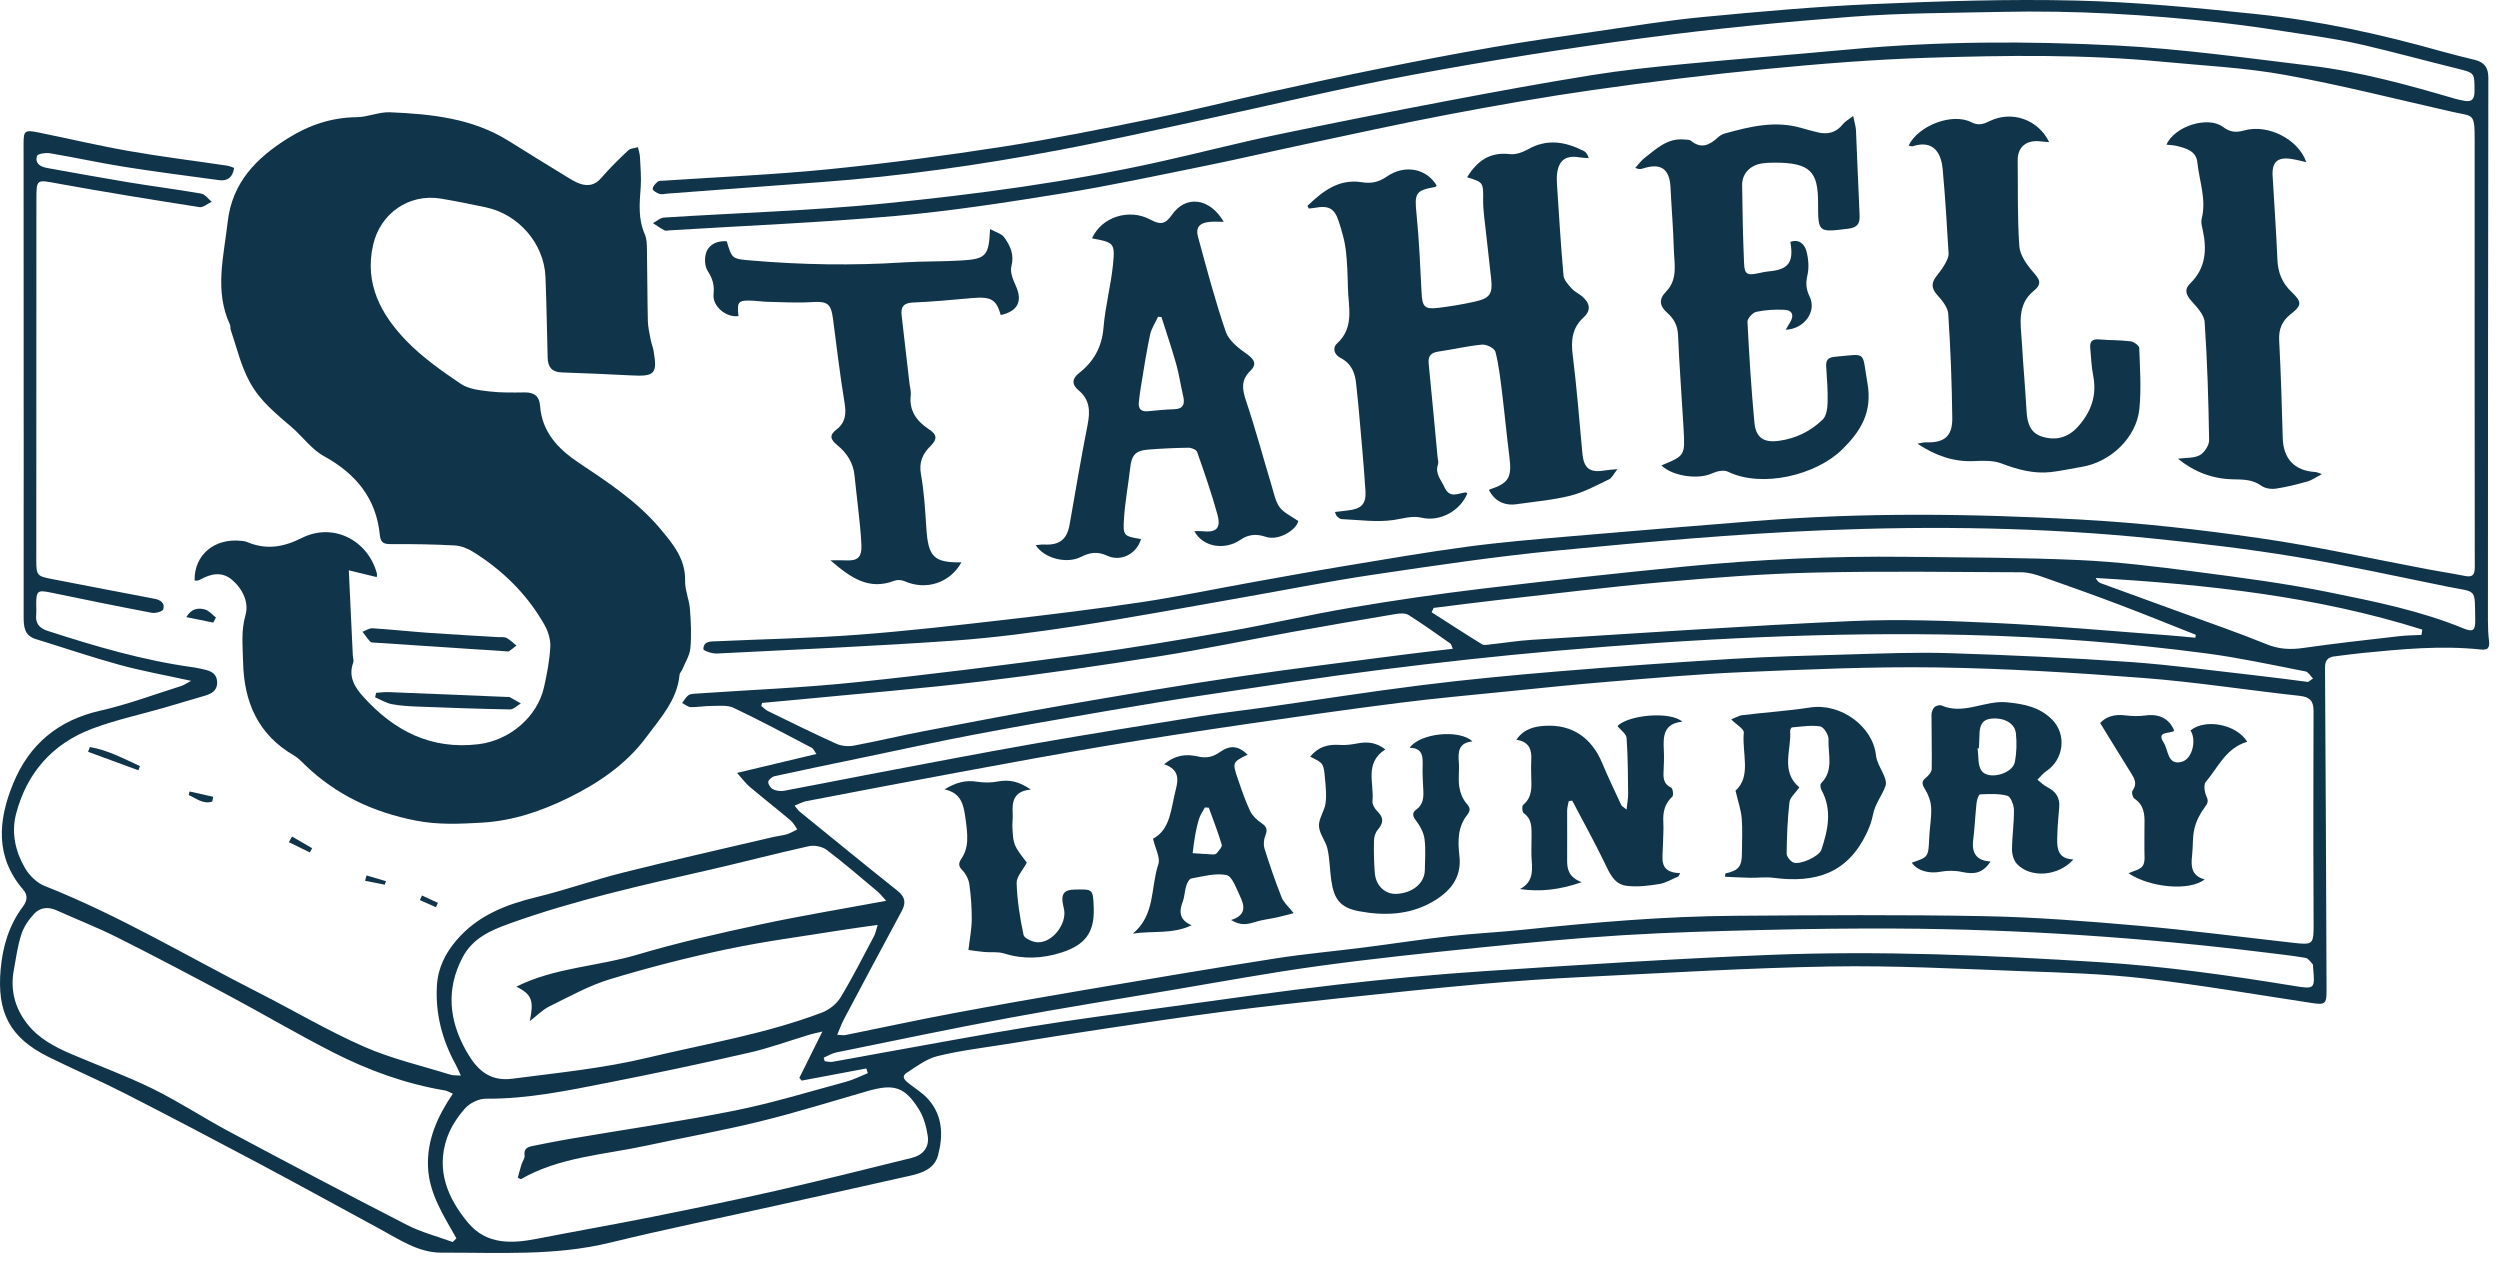
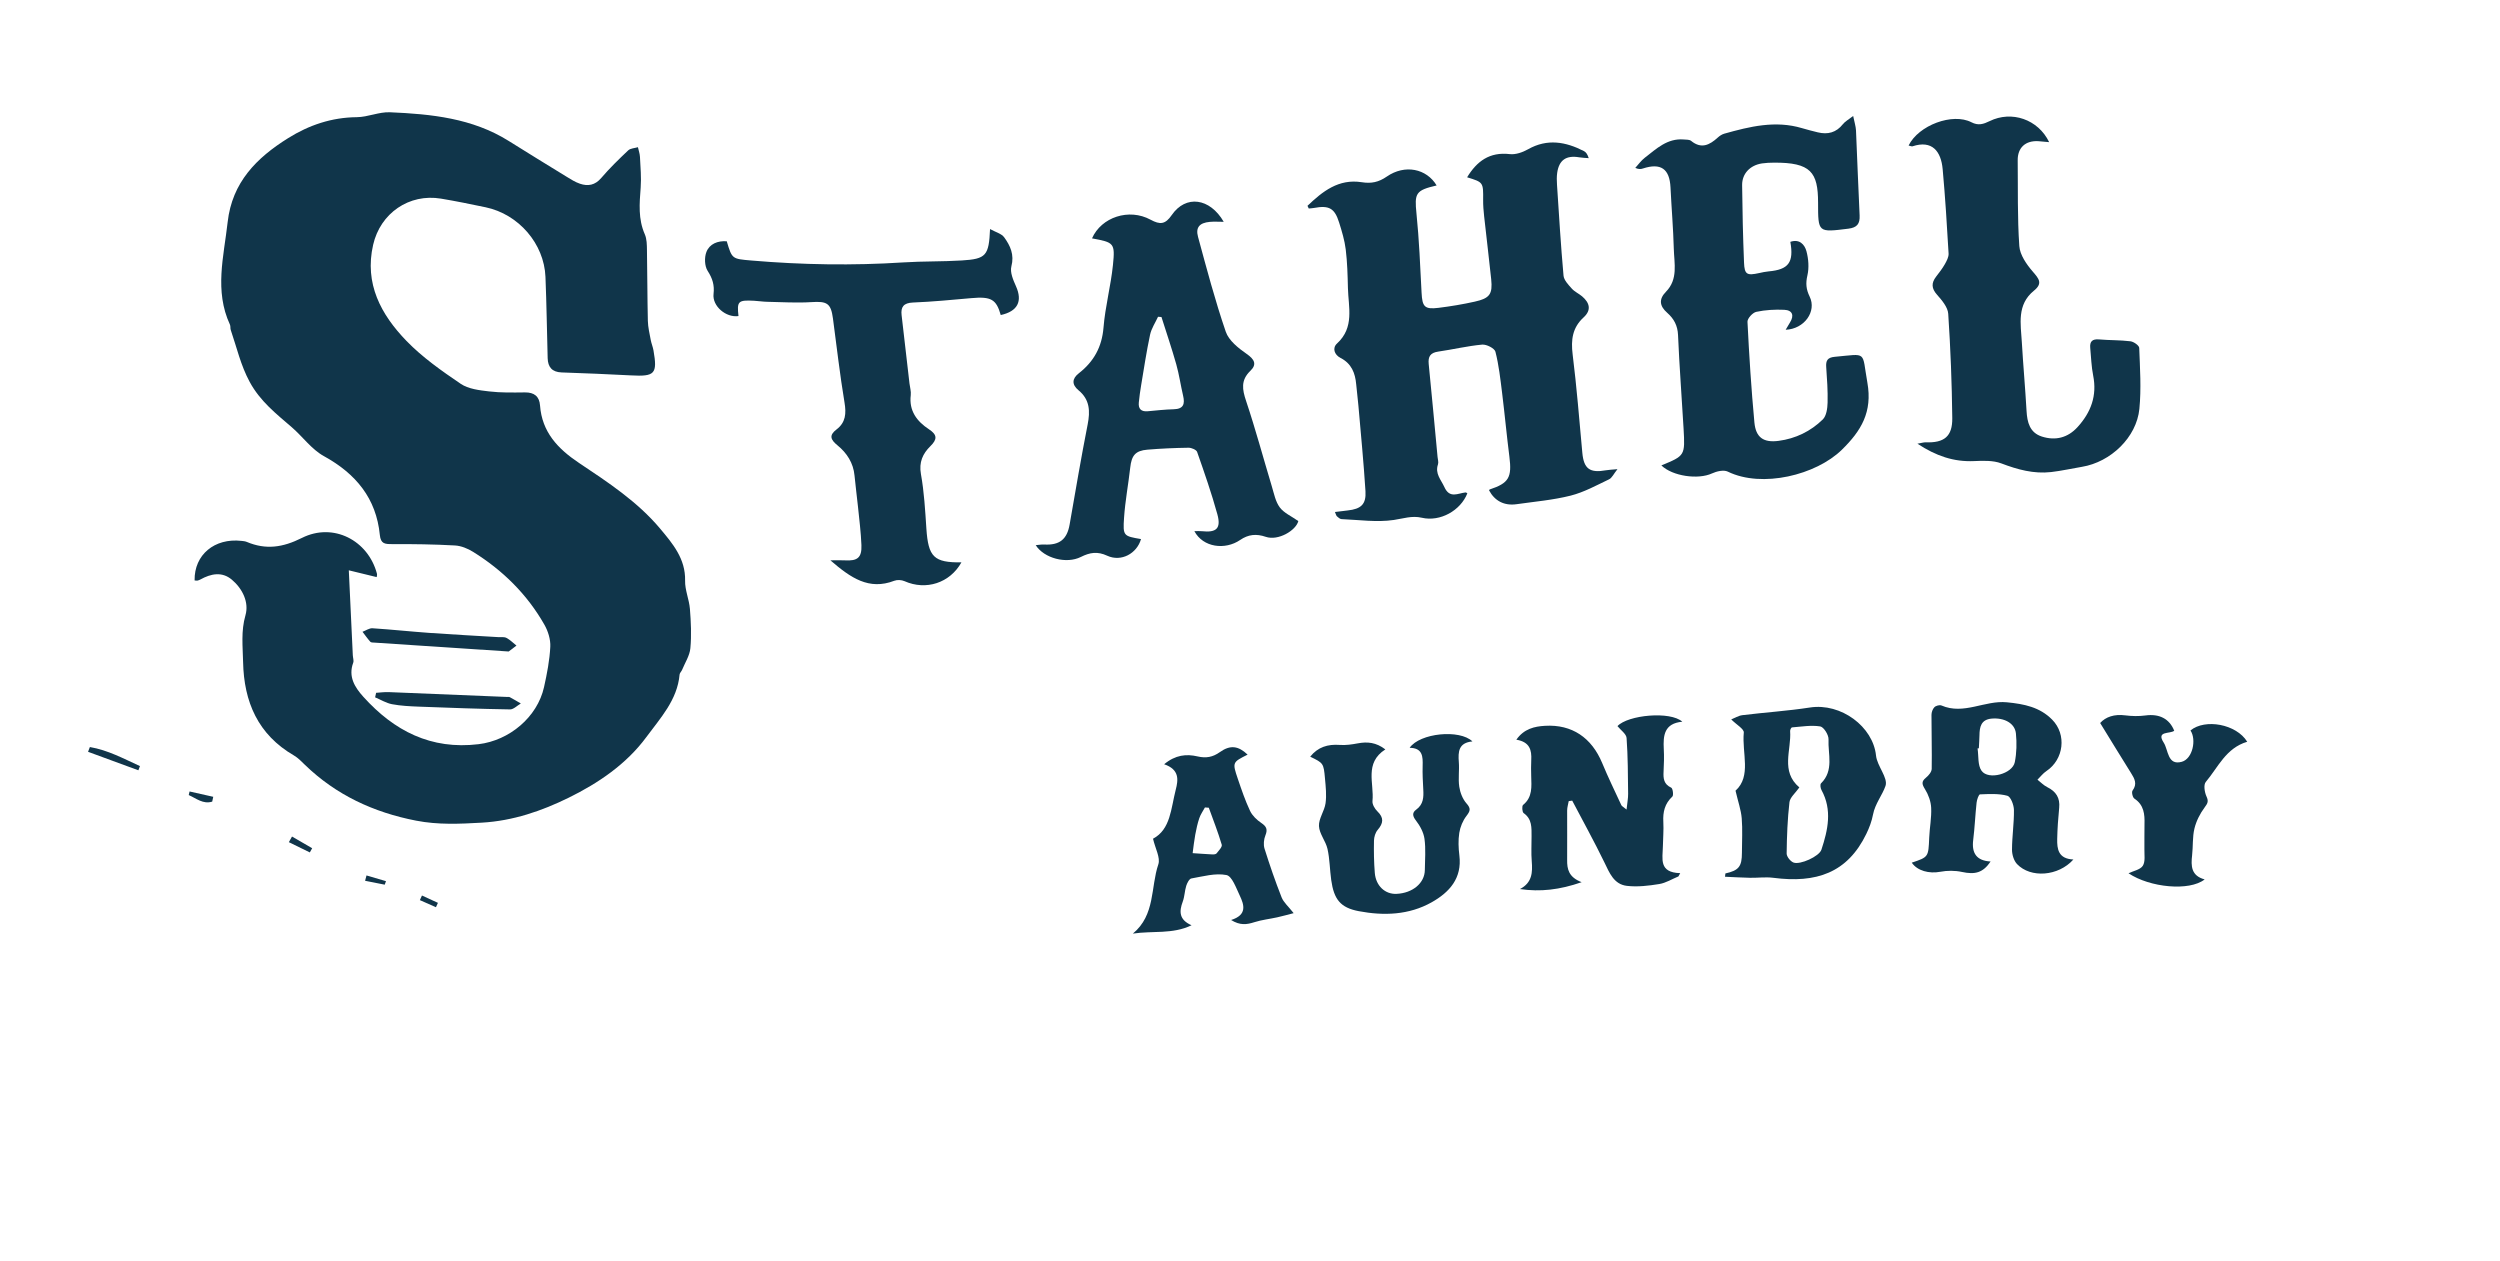
<svg xmlns="http://www.w3.org/2000/svg" width="226" height="114" viewBox="0 0 226 114" fill="none">
  <g id="Group 36894">
-     <path id="Vector" d="M17.274 61.547C14.989 61.044 12.881 60.669 10.825 60.107C8.277 59.41 5.773 58.553 3.246 57.777C2.2 57.456 2.137 56.661 2.137 55.765C2.147 46.057 2.141 36.351 2.137 26.643C2.137 22.097 2.133 17.552 2.131 13.007C2.131 11.822 2.231 11.725 3.458 11.972C6.208 12.528 8.941 13.178 11.705 13.662C14.631 14.174 17.583 14.536 20.523 14.973C20.736 15.004 20.938 15.101 21.168 15.177C21.037 16.017 20.594 16.391 19.807 16.286C16.954 15.898 14.096 15.534 11.252 15.084C8.991 14.725 6.753 14.23 4.495 13.851C4.119 13.788 3.413 13.903 3.35 14.094C3.13 14.766 3.643 15.076 4.257 15.185C6.703 15.623 9.148 16.073 11.6 16.479C13.795 16.841 16.006 17.12 18.197 17.503C18.543 17.564 18.826 17.987 19.139 18.242C18.767 18.413 18.362 18.778 18.026 18.723C13.764 18.055 9.506 17.371 5.262 16.598C3.285 16.237 3.291 16.144 3.291 18.111C3.285 28.953 3.281 39.797 3.281 50.639C3.281 52.024 3.354 52.089 4.711 52.348C7.793 52.938 10.873 53.546 13.957 54.126C14.537 54.235 14.93 54.533 14.755 55.087C14.692 55.285 14.049 55.459 13.719 55.397C10.666 54.818 7.622 54.194 4.579 53.565C3.407 53.324 3.279 53.407 3.273 54.615C3.273 54.941 3.301 55.268 3.27 55.589C3.193 56.373 3.58 56.795 4.294 57.027C8.619 58.43 12.973 59.712 17.498 60.328C17.821 60.372 18.14 60.456 18.458 60.524C19.074 60.655 19.589 60.898 19.63 61.627C19.674 62.401 19.164 62.704 18.519 62.893C17.3 63.25 16.082 63.62 14.861 63.971C12.698 64.594 10.481 65.073 8.379 65.857C4.741 67.215 2.41 69.876 1.446 73.603C1.01 75.294 1.395 76.991 2.267 78.483C2.652 79.142 3.327 79.81 4.027 80.087C10.757 82.746 16.944 86.465 23.363 89.728C26.557 91.351 29.649 93.19 32.923 94.628C35.413 95.721 38.115 96.339 40.727 97.155C40.959 97.227 41.224 97.2 41.661 97.233C41.468 96.82 41.356 96.535 41.211 96.27C39.974 94.03 39.348 91.645 39.498 89.087C39.59 87.507 40.259 86.169 41.291 84.969C43.193 82.761 45.714 81.776 48.474 81.105C51.135 80.459 53.727 79.533 56.386 78.867C60.844 77.749 65.33 76.737 69.804 75.687C70.249 75.582 70.711 75.543 71.148 75.413C71.472 75.317 71.765 75.124 72.074 74.974C71.875 74.704 71.722 74.38 71.472 74.17C70.251 73.141 68.992 72.155 67.771 71.127C67.417 70.829 67.139 70.439 66.63 69.87C69.163 69.266 71.425 68.726 73.805 68.159C73.622 67.912 73.535 67.678 73.372 67.593C71.034 66.369 68.707 65.12 66.323 63.99C65.753 63.719 64.984 63.821 64.308 63.817C63.688 63.813 63.065 63.941 62.445 63.924C62.181 63.916 61.926 63.68 61.666 63.55C61.853 63.308 62.001 63.01 62.24 62.845C62.435 62.71 62.74 62.714 63 62.697C67.769 62.367 72.552 62.178 77.301 61.685C84.136 60.976 90.956 60.105 97.767 59.19C102.209 58.594 106.634 57.847 111.05 57.074C114.747 56.425 118.409 55.564 122.11 54.937C126.012 54.276 129.932 53.702 133.861 53.23C140.035 52.49 146.218 51.81 152.407 51.206C159.027 50.561 165.668 50.259 172.32 50.337C177.527 50.397 182.741 50.395 187.943 50.629C191.465 50.787 194.984 51.225 198.484 51.681C202.538 52.209 206.605 52.737 210.605 53.552C214.692 54.382 218.802 55.209 222.69 56.805C223.573 57.167 223.78 56.996 223.76 56.006C223.705 53.098 223.955 53.579 221.227 53.028C216.647 52.102 212.08 51.089 207.47 50.327C203.244 49.628 198.98 49.129 194.716 48.691C184.792 47.672 174.825 47.53 164.876 47.935C156.867 48.262 148.869 48.989 140.886 49.755C135.289 50.29 129.719 51.124 124.156 51.95C120.079 52.554 116.031 53.367 111.97 54.076C107.14 54.919 102.321 55.827 97.476 56.567C93.727 57.14 89.957 57.651 86.177 57.916C79.058 58.414 71.926 58.724 64.797 59.079C64.38 59.1 63.586 58.824 63.586 58.691C63.592 57.914 64.292 57.994 64.825 57.968C69.045 57.773 73.275 57.699 77.486 57.386C81.953 57.053 86.405 56.538 90.856 56.028C94.98 55.554 99.102 55.05 103.206 54.434C106.538 53.933 109.838 53.24 113.156 52.644C115.923 52.147 118.69 51.642 121.465 51.182C125.172 50.569 128.878 49.924 132.601 49.427C135.714 49.01 138.849 48.751 141.98 48.48C147.522 47.999 153.066 47.555 158.61 47.105C168.392 46.31 178.188 46.431 187.97 46.961C193.422 47.255 198.87 47.87 204.274 48.65C209.409 49.388 214.487 50.528 219.591 51.486C220.651 51.685 221.721 51.841 222.779 52.057C223.455 52.196 223.719 52.04 223.719 51.294C223.701 38.437 223.707 25.581 223.709 12.724C223.709 10.162 223.628 10.55 221.652 10.102C216.615 8.964 211.604 7.68 206.526 6.765C202.9 6.11 199.181 5.935 195.501 5.582C188.441 4.904 181.359 4.998 174.288 5.222C169.383 5.376 164.478 5.769 159.593 6.245C154.387 6.751 149.189 7.398 144.011 8.134C139.61 8.76 135.226 9.535 130.858 10.363C126.492 11.191 122.153 12.155 117.807 13.077C114.867 13.7 111.941 14.388 108.994 14.984C104.701 15.853 100.412 16.777 96.089 17.476C91.09 18.285 86.071 19.066 81.028 19.516C74.219 20.124 67.381 20.402 60.557 20.821C60.394 20.831 60.197 20.891 60.071 20.827C59.709 20.636 59.375 20.395 59.029 20.172C59.359 19.997 59.68 19.689 60.022 19.668C66.652 19.241 73.307 19.052 79.913 18.398C88.305 17.564 96.675 16.444 104.919 14.604C108.391 13.831 111.836 12.935 115.317 12.204C120.468 11.123 125.635 10.108 130.805 9.124C135.171 8.294 139.545 7.491 143.933 6.786C146.674 6.346 149.443 6.058 152.208 5.793C157.194 5.315 162.189 4.933 167.177 4.468C175.219 3.718 183.282 3.702 191.326 4.113C197.196 4.413 203.043 5.237 208.886 5.941C213.339 6.476 217.658 7.671 221.953 8.929C222.173 8.994 222.399 9.031 222.621 9.083C223.345 9.253 223.701 9.087 223.697 8.234C223.691 6.57 223.731 6.593 222.096 6.19C219.272 5.493 216.466 4.725 213.634 4.063C212.013 3.683 210.361 3.418 208.713 3.166C206.031 2.755 203.35 2.329 200.654 2.033C194.105 1.312 187.532 0.93 180.94 1.074C176.42 1.173 171.889 1.169 167.387 1.514C161.125 1.994 154.867 2.603 148.645 3.433C141.641 4.368 134.654 5.473 127.707 6.761C121.379 7.934 115.117 9.461 108.821 10.815C104.414 11.762 100.017 12.758 95.588 13.593C88.545 14.922 81.455 15.931 74.298 16.457C69.631 16.8 64.966 17.157 60.299 17.505C60.071 17.523 59.819 17.597 59.619 17.529C59.377 17.445 59.009 17.242 59.003 17.081C58.995 16.863 59.249 16.596 59.454 16.426C59.581 16.321 59.827 16.344 60.022 16.331C64.986 15.998 69.964 15.795 74.912 15.3C80.181 14.774 85.438 14.071 90.669 13.258C95.216 12.551 99.733 11.633 104.243 10.712C107.793 9.985 111.309 9.089 114.847 8.306C118.161 7.571 121.479 6.852 124.807 6.184C128.203 5.502 131.605 4.846 135.02 4.257C138.078 3.729 141.152 3.293 144.224 2.849C147.457 2.383 150.686 1.847 153.937 1.538C159.048 1.051 164.17 0.591 169.297 0.369C175.411 0.104 181.543 -0.097 187.66 0.049C193.115 0.182 198.571 0.706 204.003 1.277C209.663 1.871 215.219 3.092 220.696 4.637C221.703 4.922 222.72 5.165 223.737 5.415C224.594 5.625 224.948 6.124 224.946 7.024C224.919 23.387 224.915 39.748 224.909 56.112C224.909 56.727 224.936 57.347 225.009 57.956C225.08 58.557 224.905 58.785 224.262 58.716C220.657 58.333 217.072 58.685 213.488 59.038C212.676 59.118 211.868 59.24 211.057 59.334C210.434 59.406 210.176 59.694 210.182 60.361C210.245 70.098 210.286 79.835 210.32 89.574C210.324 90.769 210.168 90.85 208.996 90.673C203.958 89.911 198.931 89.041 193.871 88.454C190.203 88.029 186.492 87.924 182.796 87.792C177.036 87.583 171.267 87.272 165.509 87.369C158.045 87.496 150.586 87.957 143.128 88.32C139.993 88.472 136.858 88.69 133.733 88.969C129.468 89.35 125.208 89.802 120.95 90.256C117.5 90.624 114.053 91.004 110.615 91.453C107.018 91.92 103.431 92.46 99.841 92.996C96.903 93.434 93.969 93.905 91.037 94.377C88.94 94.714 86.822 94.963 84.767 95.468C83.764 95.715 82.845 96.399 81.96 96.989C81.416 97.354 81.848 97.698 82.198 97.973C82.781 98.431 83.437 98.831 83.919 99.378C85.227 100.864 85.274 102.647 84.8 104.436C84.478 105.655 83.367 106.043 82.253 106.292C78.178 107.21 74.1 108.112 70.023 109.016C65.063 110.117 60.081 111.132 55.147 112.336C50.106 113.567 44.993 113.216 39.903 113.242C37.84 113.251 36.074 112.039 34.298 111.077C30.632 109.09 26.978 107.077 23.296 105.119C19.268 102.978 15.231 100.857 11.168 98.784C8.936 97.646 6.625 96.658 4.379 95.544C0.872 93.802 -0.286 91.519 0.058 87.632C0.245 85.536 0.815 83.638 2.078 81.945C2.44 81.46 2.548 80.95 2.105 80.435C-0.461 77.453 -0.174 74.166 1.185 70.844C2.632 67.304 5.238 65.109 9.075 64.242C11.547 63.682 13.943 62.78 16.368 62.019C16.645 61.931 16.891 61.752 17.27 61.551L17.274 61.547ZM75.691 93.545C76.045 93.561 76.235 93.607 76.41 93.572C79.583 92.933 82.743 92.243 85.923 91.645C89.973 90.884 94.032 90.172 98.093 89.483C103.826 88.509 109.563 87.542 115.307 86.642C117.957 86.227 120.633 85.992 123.294 85.651C125.89 85.32 128.478 84.918 131.078 84.626C133.291 84.376 135.519 84.277 137.732 84.045C144.084 83.379 150.448 82.832 156.838 82.787C164.339 82.734 171.844 82.678 179.341 82.82C183.984 82.907 188.627 83.274 193.255 83.679C197.947 84.09 202.62 84.706 207.303 85.23C209.103 85.43 209.154 85.382 209.15 83.535C209.146 81.394 209.13 79.253 209.128 77.11C209.128 72.827 209.128 68.543 209.144 64.261C209.148 63.41 208.845 63.01 207.911 62.907C203.197 62.393 198.504 61.654 193.78 61.29C187.583 60.811 181.368 60.431 175.156 60.337C169.299 60.25 163.432 60.515 157.573 60.76C153.487 60.931 149.408 61.302 145.331 61.635C142.3 61.882 139.273 62.2 136.249 62.506C132.992 62.835 129.729 63.127 126.484 63.54C121.843 64.13 117.209 64.791 112.58 65.469C108.31 66.094 104.042 66.745 99.786 67.46C95.401 68.196 91.027 69.011 86.653 69.817C82.057 70.667 77.466 71.546 72.876 72.426C72.55 72.488 72.245 72.668 71.83 72.831C72.05 73.092 72.151 73.258 72.292 73.373C75.228 75.76 78.159 78.156 81.119 80.513C81.807 81.061 81.935 81.587 81.52 82.352C79.76 85.608 78.023 88.877 76.288 92.146C76.068 92.561 75.913 93.009 75.685 93.543L75.691 93.545ZM46.678 89.193C50.138 87.461 53.994 87.379 57.601 86.305C61.255 85.218 64.99 84.375 68.723 83.574C72.426 82.779 76.168 82.165 80.108 81.433C79.758 81.049 79.573 80.798 79.341 80.603C77.817 79.329 76.312 78.025 74.727 76.827C74.33 76.527 73.622 76.385 73.128 76.494C70.109 77.16 67.118 77.953 64.103 78.641C58.028 80.026 51.943 81.376 46.068 83.488C44.361 84.102 42.743 84.799 41.824 86.537C40.296 89.428 40.603 92.257 42.133 94.981C43.004 96.531 44.11 97.806 46.324 97.515C50.407 96.98 54.5 96.586 58.52 95.622C63.814 94.353 69.21 93.473 74.322 91.528C74.969 91.283 75.639 90.741 75.993 90.157C77.085 88.353 78.033 86.465 79.024 84.601C79.15 84.363 79.193 84.082 79.341 83.613C78.118 83.788 77.093 83.919 76.072 84.082C72.625 84.639 69.153 85.086 65.741 85.805C62.172 86.557 58.624 87.465 55.135 88.524C53.233 89.101 51.455 90.099 49.658 90.981C49.048 91.281 48.55 91.805 47.894 92.31C48.242 90.55 48.163 89.923 46.676 89.193H46.678ZM40.935 98.873C40.595 98.725 40.428 98.612 40.247 98.581C36.668 97.985 33.297 96.757 30.093 95.123C26.903 93.494 23.815 91.675 20.657 89.986C17.327 88.205 13.988 86.442 10.611 84.747C8.812 83.843 6.924 83.11 5.085 82.282C4.335 81.945 3.61 82.046 3.092 82.6C2.599 83.128 2.152 83.782 1.932 84.46C1.592 85.501 1.448 86.603 1.25 87.685C0.919 89.469 1.328 91.088 2.44 92.528C3.468 93.862 4.912 94.626 6.42 95.275C8.877 96.329 11.4 97.245 13.793 98.419C16.159 99.581 18.372 101.042 20.7 102.285C26.046 105.139 31.405 107.972 36.797 110.738C38.094 111.402 39.543 111.773 40.922 112.279C41.034 112.168 41.148 112.059 41.26 111.948C40.111 109.9 38.792 107.917 38.691 105.495C38.589 103.029 39.559 100.907 40.935 98.873ZM47.089 106.598C46.995 106.553 46.9 106.51 46.806 106.466C46.92 106.06 47.024 105.653 47.148 105.252C47.233 104.981 47.459 104.702 47.423 104.455C47.341 103.872 47.657 103.693 48.114 103.604C49.201 103.387 50.287 103.163 51.38 102.976C56.37 102.127 61.385 101.402 66.347 100.412C69.765 99.731 73.112 98.7 76.481 97.79C77.16 97.607 77.797 97.276 78.452 97.013L78.318 96.588C76.369 96.954 74.42 97.321 72.469 97.687C72.4 97.603 72.332 97.521 72.261 97.438C72.92 96.113 73.578 94.79 74.343 93.251C73.824 93.375 73.521 93.432 73.228 93.52C71.389 94.073 69.578 94.739 67.712 95.166C63.481 96.134 59.233 97.034 54.976 97.87C51.325 98.587 47.679 99.356 43.915 99.323C43.28 99.317 42.465 99.721 42.039 100.202C41.348 100.979 40.733 101.916 40.401 102.891C39.411 105.799 40.471 108.332 42.32 110.543C43.98 112.527 46.247 112.435 48.56 111.981C52.02 111.305 55.493 110.699 58.95 110.006C62.691 109.255 66.43 108.492 70.15 107.644C74.253 106.709 78.336 105.682 82.421 104.673C83.457 104.418 84.023 103.705 83.868 102.684C83.744 101.87 83.514 101.003 83.083 100.311C81.783 98.227 80.82 97.944 78.385 98.645C75.162 99.573 71.958 100.578 68.703 101.377C65.283 102.216 61.808 102.836 58.364 103.578C54.557 104.4 50.578 104.591 47.089 106.596V106.598ZM74.46 95.61L74.554 95.933C74.79 95.955 75.034 96.027 75.258 95.988C76.772 95.727 78.283 95.433 79.797 95.164C84.303 94.361 88.8 93.512 93.32 92.781C97.293 92.14 101.287 91.62 105.273 91.075C110.46 90.367 115.642 89.617 120.84 89.017C125.29 88.505 129.757 88.082 134.227 87.788C142.821 87.225 151.418 86.662 160.022 86.321C169.948 85.927 179.866 86.352 189.778 86.977C195.67 87.348 201.491 88.166 207.303 89.115C209.264 89.434 209.285 89.442 209.101 87.437C209.091 87.34 209.112 87.211 209.057 87.153C208.861 86.944 208.66 86.631 208.42 86.592C207.23 86.389 206.027 86.257 204.829 86.11C193.735 84.751 182.598 83.997 171.417 83.942C167.488 83.923 163.554 83.967 159.627 84.063C155.306 84.168 150.981 84.277 146.668 84.544C142.355 84.811 138.05 85.224 133.753 85.662C128.868 86.161 123.981 86.671 119.119 87.34C114.684 87.95 110.277 88.768 105.862 89.512C100.961 90.336 96.05 91.121 91.165 92.029C85.959 92.997 80.775 94.088 75.584 95.144C75.195 95.224 74.837 95.452 74.465 95.612L74.46 95.61ZM129.597 54.956C129.538 55.087 129.479 55.217 129.42 55.348C130.935 56.318 132.439 57.3 133.971 58.241C134.16 58.356 134.485 58.28 134.742 58.253C135.979 58.12 137.21 57.918 138.449 57.842C148.059 57.249 157.666 56.581 167.281 56.149C171.69 55.95 176.127 56.115 180.54 56.326C185.705 56.573 190.856 57.049 196.014 57.431C196.828 57.491 197.641 57.577 198.455 57.651C198.471 57.563 198.488 57.473 198.504 57.386C196.211 56.482 193.93 55.55 191.625 54.678C189.304 53.799 186.967 52.965 184.627 52.145C184.021 51.933 183.37 51.736 182.739 51.734C176.452 51.709 170.16 51.617 163.875 51.765C159.361 51.87 154.85 52.221 150.35 52.622C145.329 53.07 140.326 53.692 135.317 54.253C133.409 54.467 131.505 54.721 129.599 54.956H129.597ZM208.652 61.645C208.652 61.645 208.876 61.489 209.095 61.339C208.872 61.118 208.68 60.748 208.424 60.698C205.441 60.117 202.463 59.465 199.452 59.067C192.274 58.12 185.058 57.571 177.817 57.399C165.422 57.107 153.062 57.75 140.723 58.829C135.411 59.295 130.105 59.879 124.814 60.548C119.528 61.214 114.259 62.034 108.989 62.821C106.078 63.256 103.175 63.735 100.276 64.234C96.246 64.927 92.217 65.619 88.203 66.383C84.798 67.029 81.414 67.774 78.019 68.479C75.362 69.032 72.703 69.58 70.05 70.16C69.812 70.213 69.48 70.47 69.454 70.665C69.427 70.879 69.653 71.236 69.863 71.343C70.152 71.489 70.55 71.549 70.87 71.489C73.409 71.021 75.938 70.503 78.475 70.024C83.455 69.083 88.431 68.117 93.422 67.24C98.479 66.352 103.549 65.545 108.617 64.733C110.489 64.433 112.375 64.228 114.253 63.961C119.013 63.285 123.76 62.531 128.529 61.937C132.616 61.426 136.719 61.037 140.825 60.696C146.043 60.261 151.268 59.885 156.494 59.568C159.991 59.355 163.495 59.262 166.998 59.164C170.076 59.079 173.157 58.948 176.231 59.046C181.659 59.217 187.087 59.462 192.506 59.84C196.352 60.109 200.18 60.641 204.015 61.068C205.474 61.23 206.927 61.43 208.654 61.647L208.652 61.645ZM131.332 58.648C131.222 58.401 131.202 58.239 131.114 58.177C129.865 57.3 128.624 56.41 127.334 55.595C127.047 55.414 126.565 55.441 126.193 55.504C123.039 56.032 119.884 56.573 116.737 57.142C112.78 57.857 108.843 58.687 104.872 59.315C99.48 60.166 94.077 60.965 88.657 61.611C83.201 62.262 77.722 62.702 72.251 63.234C71.13 63.343 70.009 63.441 68.89 63.544C68.866 63.636 68.841 63.727 68.817 63.819C69.022 63.977 69.207 64.175 69.433 64.286C71.482 65.286 73.525 66.297 75.602 67.234C76.062 67.442 76.676 67.499 77.175 67.406C79.323 67.006 81.449 66.49 83.595 66.081C87.833 65.27 92.069 64.458 96.321 63.723C101.501 62.827 106.688 61.95 111.889 61.179C116.902 60.435 121.937 59.829 126.962 59.17C128.374 58.985 129.79 58.833 131.33 58.65L131.332 58.648ZM218.902 57.399C218.926 57.238 218.952 57.078 218.975 56.916C209.39 53.891 199.472 52.835 189.453 52.248C189.575 52.517 189.735 52.657 189.919 52.725C192.307 53.6 194.7 54.461 197.088 55.336C199.692 56.289 202.319 57.185 204.884 58.233C206.005 58.691 207.045 58.744 208.216 58.576C211.097 58.161 213.994 57.846 216.889 57.51C217.555 57.432 218.232 57.434 218.904 57.399H218.902Z" fill="#10354A" />
    <path id="Vector_2" d="M17.592 52.466C17.552 50.152 19.393 48.622 21.828 48.895C21.989 48.913 22.16 48.926 22.308 48.989C24.039 49.719 25.565 49.495 27.297 48.626C30.133 47.204 33.28 48.852 34.075 51.86C34.104 51.969 34.059 52.1 34.051 52.17C33.27 51.979 32.529 51.798 31.532 51.556C31.662 54.333 31.777 56.784 31.894 59.236C31.903 59.462 32.002 59.716 31.931 59.908C31.465 61.171 32.071 62.13 32.849 62.993C35.622 66.065 38.954 67.797 43.263 67.275C46.044 66.94 48.573 64.836 49.181 62.112C49.448 60.912 49.686 59.69 49.747 58.469C49.781 57.804 49.543 57.047 49.204 56.456C47.645 53.721 45.45 51.558 42.773 49.891C42.289 49.589 41.688 49.341 41.127 49.31C39.235 49.205 37.337 49.18 35.441 49.187C34.796 49.191 34.417 49.162 34.338 48.369C34.016 45.057 32.179 42.828 29.278 41.233C28.169 40.623 27.368 39.479 26.385 38.63C24.965 37.403 23.521 36.275 22.577 34.535C21.753 33.017 21.401 31.402 20.858 29.824C20.807 29.674 20.853 29.485 20.786 29.345C19.368 26.282 20.231 23.198 20.579 20.085C20.982 16.479 23.197 14.267 26.051 12.485C27.931 11.31 29.978 10.614 32.255 10.593C33.257 10.583 34.263 10.106 35.253 10.149C38.991 10.31 42.703 10.684 45.987 12.742C47.723 13.829 49.468 14.902 51.214 15.972C51.602 16.21 51.997 16.463 52.424 16.607C53.157 16.857 53.791 16.745 54.349 16.093C55.104 15.21 55.942 14.394 56.788 13.595C56.99 13.404 57.37 13.398 57.669 13.307C57.732 13.597 57.836 13.885 57.852 14.178C57.897 15.105 57.987 16.042 57.917 16.964C57.807 18.396 57.683 19.796 58.288 21.174C58.477 21.602 58.477 22.13 58.485 22.613C58.523 24.745 58.517 26.878 58.566 29.01C58.58 29.586 58.721 30.163 58.827 30.736C58.886 31.053 59.02 31.357 59.075 31.677C59.447 33.802 59.201 34.053 57.04 33.935C54.951 33.822 52.86 33.742 50.77 33.668C49.908 33.637 49.531 33.185 49.509 32.38C49.442 29.931 49.409 27.48 49.31 25.031C49.189 22.027 46.882 19.364 43.9 18.738C42.563 18.458 41.222 18.183 39.872 17.957C36.987 17.474 34.385 19.272 33.732 22.128C32.928 25.647 34.44 28.439 36.749 30.823C38.185 32.306 39.923 33.526 41.644 34.694C42.339 35.166 43.336 35.281 44.215 35.384C45.283 35.511 46.374 35.486 47.454 35.474C48.3 35.464 48.758 35.838 48.819 36.654C48.996 39.049 50.416 40.561 52.327 41.839C54.959 43.596 57.636 45.353 59.681 47.794C60.8 49.129 61.982 50.514 61.933 52.49C61.911 53.337 62.3 54.188 62.369 55.05C62.462 56.23 62.519 57.428 62.409 58.603C62.346 59.271 61.927 59.91 61.659 60.559C61.6 60.705 61.449 60.832 61.435 60.976C61.233 63.281 59.687 64.925 58.424 66.64C56.627 69.077 54.092 70.795 51.411 72.112C48.976 73.31 46.382 74.205 43.558 74.368C41.554 74.483 39.605 74.575 37.615 74.187C33.762 73.437 30.369 71.861 27.549 69.126C27.246 68.831 26.943 68.512 26.584 68.302C23.315 66.408 22.052 63.449 21.976 59.854C21.946 58.441 21.775 57.062 22.19 55.618C22.522 54.461 21.938 53.23 20.961 52.404C20.068 51.65 19.071 51.858 18.117 52.384C18.032 52.431 17.938 52.466 17.844 52.488C17.785 52.501 17.718 52.482 17.582 52.47L17.592 52.466Z" fill="#10354A" />
-     <path id="Vector_3" d="M118.191 18.61C119.554 17.311 121.002 16.14 123.106 16.473C123.97 16.609 124.628 16.473 125.368 15.961C127.004 14.833 128.959 15.242 129.872 16.765C129.832 16.812 129.797 16.894 129.75 16.902C127.962 17.207 127.864 17.469 128.05 19.306C128.292 21.685 128.387 24.081 128.511 26.471C128.575 27.734 128.784 27.985 130.041 27.829C131.14 27.693 132.239 27.51 133.321 27.268C134.678 26.966 134.942 26.586 134.804 25.244C134.607 23.343 134.371 21.443 134.165 19.544C134.112 19.06 134.072 18.573 134.076 18.088C134.09 16.479 134.1 16.479 132.627 16.027C133.508 14.577 134.655 13.718 136.485 13.932C137.016 13.995 137.654 13.767 138.137 13.494C139.876 12.512 141.534 12.812 143.188 13.658C143.373 13.753 143.509 13.944 143.621 14.297C143.333 14.274 143.042 14.27 142.759 14.221C141.585 14.02 140.932 14.466 140.769 15.633C140.72 15.984 140.73 16.346 140.753 16.701C140.934 19.442 141.097 22.183 141.343 24.919C141.381 25.33 141.782 25.743 142.089 26.088C142.342 26.372 142.726 26.54 143.023 26.791C143.705 27.372 143.884 28.028 143.16 28.69C142.142 29.622 142.004 30.724 142.167 32.041C142.535 34.995 142.769 37.966 143.042 40.931C143.176 42.377 143.709 42.778 145.184 42.513C145.434 42.468 145.69 42.462 146.219 42.412C145.872 42.846 145.723 43.207 145.459 43.331C144.323 43.873 143.194 44.498 141.988 44.804C140.393 45.206 138.731 45.346 137.095 45.58C135.988 45.737 135.127 45.289 134.613 44.331C134.627 44.303 134.637 44.259 134.658 44.251C136.405 43.672 136.688 43.166 136.448 41.278C136.204 39.359 136.027 37.432 135.789 35.511C135.634 34.264 135.496 33.006 135.186 31.794C135.107 31.486 134.379 31.116 133.986 31.153C132.656 31.276 131.345 31.593 130.019 31.784C129.311 31.886 129.087 32.223 129.154 32.901C129.435 35.702 129.691 38.508 129.956 41.311C129.978 41.535 130.06 41.785 129.993 41.981C129.706 42.817 130.269 43.364 130.574 44.035C131.054 45.096 131.793 44.592 132.487 44.516C132.536 44.51 132.595 44.569 132.648 44.598C132.037 46.154 130.192 47.189 128.54 46.805C127.633 46.595 126.855 46.879 125.995 47.006C124.457 47.232 122.847 46.994 121.269 46.928C121.128 46.922 120.982 46.78 120.86 46.676C120.795 46.622 120.78 46.513 120.677 46.285C121.102 46.232 121.462 46.182 121.826 46.145C123.033 46.016 123.511 45.593 123.439 44.407C123.277 41.829 123.024 39.258 122.801 36.682C122.746 36.037 122.658 35.392 122.601 34.748C122.51 33.725 122.178 32.865 121.181 32.355C120.618 32.067 120.424 31.459 120.868 31.052C122.457 29.594 121.897 27.777 121.853 26.045C121.826 24.88 121.796 23.711 121.655 22.557C121.554 21.729 121.307 20.913 121.055 20.112C120.648 18.815 120.14 18.546 118.783 18.799C118.628 18.828 118.471 18.834 118.313 18.85C118.276 18.77 118.237 18.692 118.199 18.612L118.191 18.61Z" fill="#10354A" />
+     <path id="Vector_3" d="M118.191 18.61C119.554 17.311 121.002 16.14 123.106 16.473C123.97 16.609 124.628 16.473 125.368 15.961C127.004 14.833 128.959 15.242 129.872 16.765C127.962 17.207 127.864 17.469 128.05 19.306C128.292 21.685 128.387 24.081 128.511 26.471C128.575 27.734 128.784 27.985 130.041 27.829C131.14 27.693 132.239 27.51 133.321 27.268C134.678 26.966 134.942 26.586 134.804 25.244C134.607 23.343 134.371 21.443 134.165 19.544C134.112 19.06 134.072 18.573 134.076 18.088C134.09 16.479 134.1 16.479 132.627 16.027C133.508 14.577 134.655 13.718 136.485 13.932C137.016 13.995 137.654 13.767 138.137 13.494C139.876 12.512 141.534 12.812 143.188 13.658C143.373 13.753 143.509 13.944 143.621 14.297C143.333 14.274 143.042 14.27 142.759 14.221C141.585 14.02 140.932 14.466 140.769 15.633C140.72 15.984 140.73 16.346 140.753 16.701C140.934 19.442 141.097 22.183 141.343 24.919C141.381 25.33 141.782 25.743 142.089 26.088C142.342 26.372 142.726 26.54 143.023 26.791C143.705 27.372 143.884 28.028 143.16 28.69C142.142 29.622 142.004 30.724 142.167 32.041C142.535 34.995 142.769 37.966 143.042 40.931C143.176 42.377 143.709 42.778 145.184 42.513C145.434 42.468 145.69 42.462 146.219 42.412C145.872 42.846 145.723 43.207 145.459 43.331C144.323 43.873 143.194 44.498 141.988 44.804C140.393 45.206 138.731 45.346 137.095 45.58C135.988 45.737 135.127 45.289 134.613 44.331C134.627 44.303 134.637 44.259 134.658 44.251C136.405 43.672 136.688 43.166 136.448 41.278C136.204 39.359 136.027 37.432 135.789 35.511C135.634 34.264 135.496 33.006 135.186 31.794C135.107 31.486 134.379 31.116 133.986 31.153C132.656 31.276 131.345 31.593 130.019 31.784C129.311 31.886 129.087 32.223 129.154 32.901C129.435 35.702 129.691 38.508 129.956 41.311C129.978 41.535 130.06 41.785 129.993 41.981C129.706 42.817 130.269 43.364 130.574 44.035C131.054 45.096 131.793 44.592 132.487 44.516C132.536 44.51 132.595 44.569 132.648 44.598C132.037 46.154 130.192 47.189 128.54 46.805C127.633 46.595 126.855 46.879 125.995 47.006C124.457 47.232 122.847 46.994 121.269 46.928C121.128 46.922 120.982 46.78 120.86 46.676C120.795 46.622 120.78 46.513 120.677 46.285C121.102 46.232 121.462 46.182 121.826 46.145C123.033 46.016 123.511 45.593 123.439 44.407C123.277 41.829 123.024 39.258 122.801 36.682C122.746 36.037 122.658 35.392 122.601 34.748C122.51 33.725 122.178 32.865 121.181 32.355C120.618 32.067 120.424 31.459 120.868 31.052C122.457 29.594 121.897 27.777 121.853 26.045C121.826 24.88 121.796 23.711 121.655 22.557C121.554 21.729 121.307 20.913 121.055 20.112C120.648 18.815 120.14 18.546 118.783 18.799C118.628 18.828 118.471 18.834 118.313 18.85C118.276 18.77 118.237 18.692 118.199 18.612L118.191 18.61Z" fill="#10354A" />
    <path id="Vector_4" d="M150.192 42.072C152.326 41.19 152.336 41.19 152.194 38.729C152.033 35.916 151.813 33.107 151.695 30.294C151.659 29.43 151.321 28.811 150.715 28.277C150.027 27.671 149.934 27.055 150.603 26.374C151.716 25.24 151.347 23.818 151.311 22.485C151.262 20.638 151.103 18.795 151.014 16.95C150.934 15.259 150.139 14.702 148.518 15.232C148.345 15.288 148.164 15.323 147.828 15.179C148.111 14.871 148.357 14.515 148.684 14.264C149.734 13.455 150.719 12.483 152.216 12.609C152.442 12.629 152.725 12.609 152.877 12.736C153.805 13.494 154.55 13.104 155.286 12.436C155.451 12.286 155.659 12.146 155.872 12.085C158.179 11.437 160.494 10.866 162.903 11.585C163.373 11.725 163.849 11.846 164.325 11.963C165.233 12.183 165.996 11.988 166.598 11.226C166.797 10.975 167.109 10.809 167.526 10.482C167.642 11.057 167.764 11.421 167.782 11.787C167.9 14.345 167.979 16.907 168.109 19.465C168.148 20.235 167.88 20.574 167.092 20.673C164.334 21.016 164.358 21.035 164.354 18.316C164.35 15.569 163.699 14.682 160.366 14.704C160.006 14.706 159.642 14.719 159.288 14.772C158.21 14.936 157.479 15.69 157.488 16.736C157.512 19.07 157.565 21.406 157.66 23.738C157.703 24.819 157.921 24.928 159.021 24.686C159.308 24.624 159.597 24.558 159.888 24.533C161.683 24.373 162.177 23.726 161.847 21.863C162.673 21.577 163.139 22.109 163.302 22.707C163.489 23.401 163.55 24.201 163.39 24.893C163.223 25.61 163.271 26.154 163.595 26.818C164.244 28.145 163.119 29.744 161.424 29.81C161.583 29.541 161.693 29.345 161.815 29.152C162.214 28.521 162.039 28.038 161.296 28.006C160.454 27.969 159.587 28.014 158.767 28.191C158.438 28.262 157.957 28.791 157.972 29.091C158.124 32.129 158.316 35.164 158.598 38.192C158.726 39.557 159.428 40.035 160.791 39.853C162.327 39.651 163.689 38.986 164.779 37.919C165.111 37.593 165.2 36.919 165.214 36.401C165.241 35.334 165.166 34.262 165.09 33.194C165.046 32.598 165.202 32.316 165.865 32.255C168.846 31.988 168.295 31.69 168.811 34.591C169.281 37.243 168.254 38.944 166.506 40.656C164.173 42.941 159.29 44.151 156.19 42.634C155.823 42.454 155.18 42.604 154.759 42.799C153.514 43.374 151.205 43.054 150.19 42.076L150.192 42.072Z" fill="#10354A" />
    <path id="Vector_5" d="M98.717 21.55C99.564 19.625 102.064 18.803 104.007 19.859C104.878 20.332 105.342 20.289 105.927 19.44C107.187 17.605 109.366 17.879 110.625 20.052C110.167 20.052 109.762 20.02 109.362 20.058C108.442 20.145 108.068 20.55 108.302 21.413C109.083 24.287 109.844 27.172 110.81 29.988C111.083 30.785 111.947 31.472 112.694 31.99C113.406 32.483 113.644 32.935 113.034 33.522C112.151 34.373 112.299 35.207 112.649 36.253C113.502 38.801 114.198 41.4 114.975 43.974C115.172 44.625 115.304 45.347 115.693 45.87C116.067 46.372 116.735 46.659 117.369 47.105C117.158 47.952 115.548 48.915 114.425 48.529C113.569 48.235 112.845 48.309 112.11 48.813C110.749 49.745 108.757 49.495 107.972 48.017C108.23 48.017 108.438 47.997 108.641 48.02C109.966 48.165 110.403 47.775 110.049 46.489C109.526 44.588 108.873 42.719 108.22 40.857C108.151 40.658 107.71 40.471 107.445 40.475C106.204 40.492 104.961 40.547 103.724 40.65C102.634 40.742 102.294 41.176 102.172 42.277C102.003 43.789 101.716 45.291 101.614 46.807C101.502 48.457 101.568 48.461 103.148 48.732C102.776 50.041 101.356 50.82 100.095 50.238C99.208 49.828 98.528 49.938 97.708 50.349C96.402 51.005 94.38 50.467 93.629 49.283C93.92 49.258 94.156 49.211 94.39 49.224C95.778 49.304 96.459 48.759 96.693 47.422C97.22 44.401 97.733 41.377 98.325 38.367C98.561 37.165 98.52 36.123 97.501 35.283C96.884 34.774 96.896 34.237 97.521 33.748C98.88 32.69 99.614 31.369 99.757 29.612C99.91 27.716 100.418 25.85 100.611 23.954C100.813 21.959 100.705 21.918 98.719 21.548L98.717 21.55ZM104.998 28.659L104.686 28.636C104.44 29.175 104.088 29.693 103.966 30.26C103.641 31.778 103.413 33.315 103.156 34.846C103.071 35.355 103 35.867 102.949 36.382C102.892 36.955 103.156 37.231 103.753 37.177C104.534 37.106 105.317 37.017 106.1 36.997C106.994 36.976 107.128 36.518 106.953 35.776C106.731 34.831 106.597 33.865 106.334 32.931C105.929 31.496 105.447 30.081 104.996 28.657L104.998 28.659Z" fill="#10354A" />
    <path id="Vector_6" d="M172.535 13.159C173.442 11.312 176.524 10.176 178.217 11.053C178.844 11.378 179.308 11.22 179.865 10.948C181.845 9.974 184.249 10.782 185.244 12.851C184.862 12.816 184.563 12.781 184.264 12.763C183.096 12.695 182.386 13.356 182.4 14.493C182.43 17.079 182.367 19.67 182.546 22.244C182.601 23.044 183.199 23.899 183.759 24.548C184.312 25.189 184.693 25.61 183.869 26.276C182.304 27.543 182.677 29.286 182.774 30.94C182.894 33.008 183.082 35.071 183.199 37.138C183.258 38.18 183.488 39.117 184.595 39.468C185.816 39.854 186.927 39.579 187.81 38.609C189.02 37.282 189.584 35.774 189.224 33.96C189.061 33.138 189.036 32.289 188.957 31.451C188.904 30.872 189.14 30.629 189.761 30.683C190.703 30.767 191.657 30.736 192.595 30.853C192.892 30.89 193.378 31.233 193.386 31.451C193.455 33.286 193.579 35.139 193.4 36.959C193.148 39.54 190.804 41.773 188.208 42.201C187.275 42.355 186.351 42.569 185.413 42.675C183.846 42.852 182.386 42.449 180.921 41.892C180.176 41.609 179.271 41.648 178.445 41.683C176.614 41.763 175.015 41.217 173.336 40.111C173.729 40.043 173.906 39.98 174.081 39.986C175.749 40.047 176.506 39.462 176.486 37.794C176.449 34.65 176.329 31.503 176.12 28.365C176.081 27.767 175.548 27.143 175.11 26.646C174.6 26.07 174.58 25.587 175.023 25.01C175.3 24.648 175.585 24.287 175.808 23.894C175.977 23.594 176.172 23.235 176.152 22.914C176.006 20.371 175.849 17.827 175.617 15.29C175.471 13.685 174.671 12.635 172.891 13.227C172.814 13.252 172.71 13.192 172.535 13.155V13.159Z" fill="#10354A" />
    <path id="Vector_7" d="M75.062 50.653C75.697 50.653 76.043 50.635 76.386 50.657C77.517 50.725 77.916 50.409 77.873 49.281C77.827 48.116 77.678 46.955 77.56 45.794C77.465 44.859 77.336 43.928 77.249 42.99C77.143 41.849 76.557 40.953 75.709 40.259C75.082 39.745 74.921 39.355 75.623 38.821C76.455 38.186 76.51 37.382 76.344 36.388C75.924 33.865 75.638 31.32 75.298 28.784C75.113 27.41 74.763 27.221 73.359 27.311C72.024 27.397 70.678 27.307 69.337 27.282C68.946 27.274 68.554 27.208 68.161 27.188C66.723 27.114 66.609 27.229 66.759 28.572C65.632 28.737 64.375 27.669 64.505 26.573C64.597 25.78 64.413 25.168 63.972 24.49C63.693 24.059 63.665 23.276 63.86 22.777C64.143 22.047 64.883 21.751 65.699 21.811C66.177 23.419 66.177 23.401 67.931 23.551C72.505 23.941 77.082 24.017 81.666 23.721C83.427 23.608 85.197 23.656 86.957 23.545C89.146 23.409 89.395 23.116 89.5 20.706C90.007 20.989 90.538 21.12 90.78 21.455C91.329 22.212 91.708 23.021 91.429 24.079C91.289 24.611 91.594 25.316 91.846 25.879C92.452 27.237 92.001 28.145 90.467 28.48C90.064 27.052 89.592 26.793 87.814 26.951C86.056 27.107 84.296 27.278 82.534 27.348C81.686 27.383 81.418 27.744 81.505 28.494C81.737 30.551 81.979 32.608 82.217 34.666C82.258 35.018 82.374 35.379 82.333 35.722C82.16 37.14 82.888 38.091 83.975 38.806C84.744 39.31 84.732 39.717 84.111 40.329C83.419 41.011 83.059 41.779 83.253 42.862C83.544 44.483 83.635 46.143 83.745 47.791C83.918 50.355 84.422 50.865 86.913 50.838C85.871 52.704 83.71 53.402 81.77 52.539C81.507 52.422 81.116 52.397 80.848 52.5C78.547 53.386 76.901 52.237 75.064 50.651L75.062 50.653Z" fill="#10354A" />
-     <path id="Vector_8" d="M209.902 42.858C209.329 43.158 208.989 43.413 208.606 43.52C207.663 43.783 206.71 44.029 205.742 44.173C205.321 44.235 204.763 44.157 204.434 43.918C203.624 43.327 202.757 43.351 201.83 43.329C199.995 43.288 198.355 42.657 196.882 41.467C197.622 41.367 198.339 41.434 198.859 41.147C199.28 40.916 199.712 40.253 199.704 39.787C199.647 36.226 199.543 32.663 199.299 29.111C199.254 28.443 198.591 27.763 198.094 27.194C197.602 26.633 197.435 26.169 198.007 25.608C199.458 24.186 199.512 22.468 199.095 20.64C199.03 20.36 198.961 20.042 199.03 19.777C199.48 18.032 198.811 16.375 198.642 14.682C198.54 13.652 197.641 13.414 196.805 13.198C196.503 13.12 196.18 13.118 195.848 13.079C196.573 11.404 199.62 10.447 200.977 11.486C201.61 11.971 202.172 11.99 202.882 11.791C205.001 11.195 207.766 12.567 208.489 14.657C207.996 14.548 207.583 14.435 207.164 14.371C205.891 14.174 205.374 14.632 205.445 15.902C205.587 18.425 205.775 20.946 205.878 23.469C205.925 24.642 206.306 25.585 207.168 26.401C208.116 27.303 208.084 27.619 207.087 28.394C206.297 29.008 205.986 29.754 206.037 30.759C206.187 33.697 206.285 36.641 206.36 39.583C206.409 41.475 207.422 42.568 209.327 42.671C209.416 42.675 209.502 42.725 209.898 42.858H209.902Z" fill="#10354A" />
    <path id="Vector_9" d="M45.992 58.896C41.745 58.615 37.8 58.356 33.857 58.093C33.727 58.085 33.548 58.093 33.48 58.019C33.224 57.734 33.004 57.417 32.77 57.113C33.07 57.002 33.379 56.778 33.67 56.795C35.397 56.907 37.12 57.093 38.847 57.216C40.9 57.362 42.955 57.469 45.01 57.594C45.272 57.61 45.571 57.557 45.783 57.666C46.115 57.84 46.389 58.124 46.688 58.36C46.391 58.586 46.094 58.812 45.99 58.892L45.992 58.896Z" fill="#10354A" />
    <path id="Vector_10" d="M34.001 62.63C34.376 62.607 34.752 62.553 35.127 62.566C38.685 62.704 42.243 62.855 45.801 63.002C45.899 63.006 46.013 62.985 46.092 63.028C46.428 63.207 46.753 63.404 47.083 63.595C46.757 63.782 46.428 64.134 46.106 64.131C43.362 64.086 40.62 63.986 37.879 63.881C37.065 63.85 36.239 63.811 35.442 63.661C34.911 63.56 34.419 63.254 33.91 63.039C33.94 62.903 33.971 62.767 34.001 62.63Z" fill="#10354A" />
    <path id="Vector_11" d="M12.508 69.634C10.992 69.077 9.477 68.52 7.961 67.963C8.016 67.819 8.069 67.674 8.124 67.532C9.747 67.807 11.18 68.582 12.652 69.256C12.604 69.383 12.555 69.51 12.508 69.636V69.634Z" fill="#10354A" />
-     <path id="Vector_12" d="M19.273 56.283C18.508 56.127 17.743 55.971 16.84 55.788C17.316 54.983 17.943 54.943 18.517 55.093C18.893 55.192 19.192 55.572 19.524 55.827C19.442 55.979 19.357 56.131 19.275 56.283H19.273Z" fill="#10354A" />
    <path id="Vector_13" d="M19.183 72.467C18.36 72.724 17.743 72.173 17.062 71.873C17.088 71.766 17.114 71.658 17.137 71.549C17.851 71.709 18.563 71.869 19.277 72.031C19.245 72.177 19.214 72.321 19.183 72.467Z" fill="#10354A" />
    <path id="Vector_14" d="M26.398 75.623C27.006 75.976 27.612 76.326 28.22 76.679C28.149 76.806 28.08 76.932 28.009 77.059L26.113 76.132C26.208 75.962 26.304 75.793 26.398 75.623Z" fill="#10354A" />
    <path id="Vector_15" d="M34.78 79.975C34.188 79.859 33.596 79.74 33.004 79.623C33.047 79.461 33.089 79.301 33.132 79.14C33.718 79.311 34.304 79.484 34.892 79.656C34.855 79.763 34.817 79.868 34.78 79.975Z" fill="#10354A" />
    <path id="Vector_16" d="M38.146 80.954C38.628 81.176 39.108 81.396 39.589 81.618C39.53 81.75 39.469 81.881 39.41 82.013C38.927 81.799 38.443 81.585 37.957 81.371C38.02 81.232 38.083 81.092 38.146 80.954Z" fill="#10354A" />
    <path id="Vector_17" d="M147.041 73.182C147.104 72.57 147.187 72.163 147.183 71.758C147.163 70.075 147.165 68.39 147.043 66.714C147.016 66.344 146.514 66.007 146.219 65.641C147.161 64.631 150.998 64.263 152.08 65.243C150.442 65.393 150.341 66.486 150.406 67.71C150.444 68.388 150.422 69.072 150.387 69.751C150.353 70.373 150.4 70.893 151.081 71.207C151.221 71.271 151.305 71.894 151.181 72.009C150.491 72.65 150.316 73.406 150.365 74.3C150.406 75.043 150.336 75.791 150.324 76.537C150.308 77.612 149.928 78.881 151.891 78.933C151.838 79.031 151.783 79.128 151.73 79.228C151.154 79.465 150.597 79.82 149.997 79.917C149.038 80.073 148.033 80.194 147.077 80.083C145.891 79.947 145.496 78.904 145.029 77.944C144.115 76.064 143.1 74.228 142.127 72.376L141.812 72.422C141.763 72.703 141.672 72.984 141.67 73.266C141.661 74.758 141.688 76.249 141.67 77.741C141.659 78.575 141.808 79.296 142.98 79.75C140.99 80.441 139.253 80.64 137.403 80.371C138.516 79.793 138.551 78.863 138.469 77.846C138.408 77.106 138.457 76.356 138.453 75.61C138.449 74.834 138.514 74.051 137.739 73.504C137.601 73.408 137.568 72.863 137.686 72.767C138.559 72.054 138.445 71.109 138.421 70.168C138.41 69.681 138.4 69.194 138.425 68.709C138.473 67.815 138.299 67.073 137.078 66.868C137.774 65.876 138.726 65.668 139.668 65.613C142.111 65.469 143.885 66.687 144.839 68.984C145.372 70.268 145.981 71.52 146.567 72.783C146.613 72.882 146.748 72.941 147.041 73.184V73.182Z" fill="#10354A" />
    <path id="Vector_18" d="M187.435 77.698C186.072 79.226 183.568 79.399 182.345 78.117C182.048 77.807 181.883 77.25 181.885 76.806C181.889 75.61 182.077 74.414 182.06 73.217C182.054 72.769 181.769 72.021 181.466 71.937C180.685 71.725 179.82 71.778 178.992 71.811C178.876 71.815 178.712 72.292 178.683 72.563C178.561 73.689 178.516 74.823 178.376 75.945C178.231 77.124 178.677 77.813 179.951 77.879C179.261 78.902 178.545 79.082 177.357 78.824C176.73 78.688 176.03 78.69 175.397 78.809C174.396 78.998 173.326 78.725 172.824 77.985C174.341 77.476 174.327 77.476 174.4 75.734C174.437 74.831 174.62 73.927 174.578 73.03C174.553 72.457 174.329 71.84 174.022 71.347C173.741 70.897 173.676 70.651 174.112 70.297C174.35 70.104 174.622 69.777 174.626 69.506C174.655 67.881 174.602 66.256 174.606 64.629C174.606 64.39 174.708 64.098 174.87 63.932C175.001 63.796 175.342 63.704 175.509 63.776C177.527 64.651 179.42 63.289 181.428 63.488C182.992 63.642 184.396 63.922 185.517 65.058C186.843 66.4 186.573 68.651 184.994 69.705C184.687 69.909 184.453 70.221 184.186 70.484C184.479 70.712 184.742 70.994 185.069 71.156C185.869 71.55 186.239 72.132 186.15 73.028C186.058 73.962 185.991 74.901 185.971 75.84C185.952 76.757 186.068 77.636 187.433 77.698H187.435ZM178.886 67.643C178.848 67.649 178.809 67.653 178.771 67.659C178.878 68.345 178.771 69.177 179.135 69.681C179.753 70.544 181.928 69.958 182.138 68.9C182.306 68.056 182.325 67.158 182.239 66.301C182.144 65.38 181.187 64.865 180.054 64.961C179.082 65.043 178.952 65.713 178.943 66.482C178.937 66.87 178.905 67.258 178.888 67.645L178.886 67.643Z" fill="#10354A" />
    <path id="Vector_19" d="M155.979 78.958C157.188 78.691 157.471 78.331 157.47 77.084C157.47 76.046 157.538 75.001 157.452 73.971C157.389 73.219 157.125 72.481 156.891 71.479C158.349 70.166 157.46 68.093 157.639 66.223C157.67 65.901 156.978 65.512 156.504 65.036C156.805 64.917 157.149 64.695 157.517 64.65C159.548 64.401 161.596 64.271 163.615 63.959C166.434 63.523 169.327 65.697 169.592 68.303C169.689 69.254 170.697 70.314 170.45 71.045C170.164 71.88 169.506 72.658 169.321 73.634C169.209 74.232 168.986 74.824 168.719 75.376C167.006 78.919 164.182 79.858 160.311 79.354C159.621 79.264 158.907 79.365 158.203 79.352C157.45 79.336 156.695 79.291 155.941 79.258C155.953 79.159 155.965 79.06 155.977 78.96L155.979 78.958ZM162.662 71.183C162.31 71.688 161.818 72.079 161.767 72.519C161.59 74.055 161.531 75.607 161.513 77.156C161.509 77.437 161.855 77.871 162.138 77.976C162.73 78.198 164.455 77.423 164.656 76.813C165.244 75.029 165.651 73.219 164.66 71.415C164.569 71.249 164.524 70.91 164.622 70.815C165.808 69.646 165.236 68.173 165.299 66.835C165.317 66.437 164.866 65.718 164.546 65.668C163.718 65.537 162.844 65.691 161.991 65.757C161.926 65.763 161.82 65.977 161.828 66.086C161.954 67.814 160.935 69.722 162.665 71.185L162.662 71.183Z" fill="#10354A" />
    <path id="Vector_20" d="M118.441 68.405C119.14 67.53 120.032 67.261 121.114 67.341C121.647 67.38 122.202 67.302 122.733 67.201C123.604 67.037 124.397 67.103 125.234 67.746C123.311 68.984 124.237 70.821 124.072 72.412C124.041 72.71 124.277 73.114 124.515 73.344C125.122 73.928 125.059 74.421 124.542 75.023C124.332 75.269 124.214 75.664 124.208 75.993C124.188 76.965 124.204 77.942 124.282 78.912C124.377 80.083 125.215 80.852 126.243 80.805C127.704 80.741 128.792 79.831 128.806 78.649C128.816 77.708 128.9 76.755 128.774 75.832C128.694 75.251 128.369 74.649 128.001 74.175C127.681 73.764 127.651 73.463 128.021 73.194C128.68 72.716 128.704 72.072 128.664 71.37C128.625 70.659 128.586 69.944 128.607 69.233C128.633 68.391 128.611 67.616 127.431 67.602C128.355 66.266 131.958 65.907 133.107 67.025C131.854 67.142 131.803 67.953 131.878 68.892C131.937 69.634 131.809 70.396 131.919 71.127C131.998 71.654 132.224 72.239 132.574 72.632C132.991 73.1 132.906 73.32 132.566 73.763C132.236 74.191 132.004 74.758 131.919 75.292C131.815 75.956 131.844 76.658 131.927 77.332C132.181 79.393 131.03 80.663 129.419 81.569C127.364 82.724 125.093 82.798 122.833 82.37C121.169 82.054 120.587 81.302 120.341 79.549C120.211 78.618 120.211 77.661 120.007 76.747C119.848 76.032 119.267 75.376 119.234 74.676C119.203 74 119.732 73.318 119.83 72.613C119.932 71.884 119.846 71.123 119.779 70.382C119.655 68.986 119.635 68.987 118.443 68.403L118.441 68.405Z" fill="#10354A" />
    <path id="Vector_21" d="M105.24 69.087C106.265 68.235 107.252 68.146 108.257 68.379C109.022 68.557 109.626 68.453 110.271 67.994C111.223 67.314 111.954 67.427 112.784 68.218C111.41 68.909 111.394 68.915 111.899 70.406C112.232 71.384 112.564 72.369 113.005 73.303C113.209 73.735 113.616 74.123 114.023 74.397C114.491 74.713 114.611 74.978 114.393 75.516C114.248 75.874 114.2 76.356 114.314 76.72C114.779 78.202 115.286 79.673 115.856 81.119C116.035 81.573 116.462 81.931 116.946 82.549C116.421 82.683 115.943 82.82 115.457 82.927C114.769 83.079 114.057 83.153 113.39 83.367C112.712 83.585 112.1 83.673 111.292 83.168C112.761 82.705 112.476 81.803 112.071 80.953C111.746 80.273 111.38 79.206 110.871 79.104C109.872 78.906 108.753 79.229 107.699 79.412C107.508 79.445 107.317 79.825 107.236 80.079C107.091 80.54 107.091 81.049 106.922 81.501C106.585 82.403 106.583 83.145 107.716 83.644C105.997 84.476 104.18 84.127 102.41 84.398C104.454 82.713 104.009 80.207 104.713 78.138C104.916 77.542 104.44 76.718 104.233 75.82C105.826 74.978 105.85 73.084 106.286 71.395C106.522 70.487 106.633 69.566 105.24 69.089V69.087ZM109.276 73.018L108.926 72.993C108.753 73.314 108.534 73.618 108.418 73.959C108.253 74.444 108.145 74.953 108.051 75.457C107.948 76.009 107.891 76.57 107.815 77.125C108.412 77.164 109.008 77.211 109.608 77.24C109.734 77.246 109.915 77.226 109.978 77.147C110.169 76.901 110.505 76.564 110.446 76.361C110.112 75.231 109.677 74.131 109.276 73.018Z" fill="#10354A" />
    <path id="Vector_22" d="M203.148 67.055C201.213 67.629 200.511 69.375 199.402 70.69C199.187 70.945 199.292 71.619 199.467 72.001C199.673 72.447 199.569 72.623 199.299 72.989C198.883 73.55 198.54 74.224 198.377 74.898C198.19 75.676 198.259 76.51 198.167 77.312C198.055 78.282 198.074 79.169 199.301 79.498C197.925 80.587 194.343 80.237 192.418 78.943C192.859 78.731 193.482 78.623 193.71 78.267C193.954 77.883 193.842 77.267 193.854 76.751C193.869 76.005 193.84 75.259 193.862 74.513C193.889 73.607 193.818 72.769 192.947 72.192C192.788 72.087 192.68 71.606 192.782 71.469C193.232 70.862 192.965 70.392 192.638 69.872C191.73 68.426 190.845 66.967 189.855 65.36C190.357 64.803 191.136 64.541 192.119 64.668C192.721 64.746 193.348 64.758 193.948 64.678C195.183 64.51 196.108 64.954 196.55 66.059C196.174 66.365 194.892 66.047 195.598 67.133C196.029 67.795 195.931 69.227 197.231 68.867C198.22 68.594 198.574 66.856 198.019 66.034C199.335 64.945 202.165 65.453 203.148 67.053V67.055Z" fill="#10354A" />
-     <path id="Vector_23" d="M85.383 71.358C86.435 70.725 87.293 70.509 88.284 70.661C88.907 70.756 89.578 70.77 90.191 70.649C91.226 70.445 92.115 70.641 93.187 71.378C91.619 71.52 91.485 72.469 91.548 73.554C91.572 73.973 91.499 74.398 91.523 74.815C91.611 76.391 91.619 76.391 92.823 77.982C92.479 78.641 91.887 79.247 91.904 79.835C91.954 81.403 92.201 82.976 92.528 84.515C92.593 84.823 93.346 85.166 93.794 85.183C95.134 85.238 96.451 83.527 96.19 82.206C96.152 82.015 96.101 81.826 96.07 81.635C95.934 80.835 96.204 80.437 97.098 80.418C98.809 80.379 98.809 80.342 98.872 82.056C98.955 84.308 98.101 85.423 95.942 86.112C94.198 86.67 92.496 86.736 90.74 86.186C90.201 86.017 89.58 86.114 88.998 86.062C88.445 86.011 87.896 85.925 87.546 85.882C87.668 84.823 87.839 83.985 87.845 83.145C87.853 82.08 87.776 81.008 87.633 79.952C87.572 79.51 87.334 79.019 87.021 78.699C86.602 78.271 86.638 78.021 86.956 77.55C87.241 77.131 87.406 76.566 87.432 76.056C87.468 75.317 87.365 74.567 87.257 73.831C87.1 72.757 86.893 71.684 85.383 71.358Z" fill="#10354A" />
  </g>
</svg>